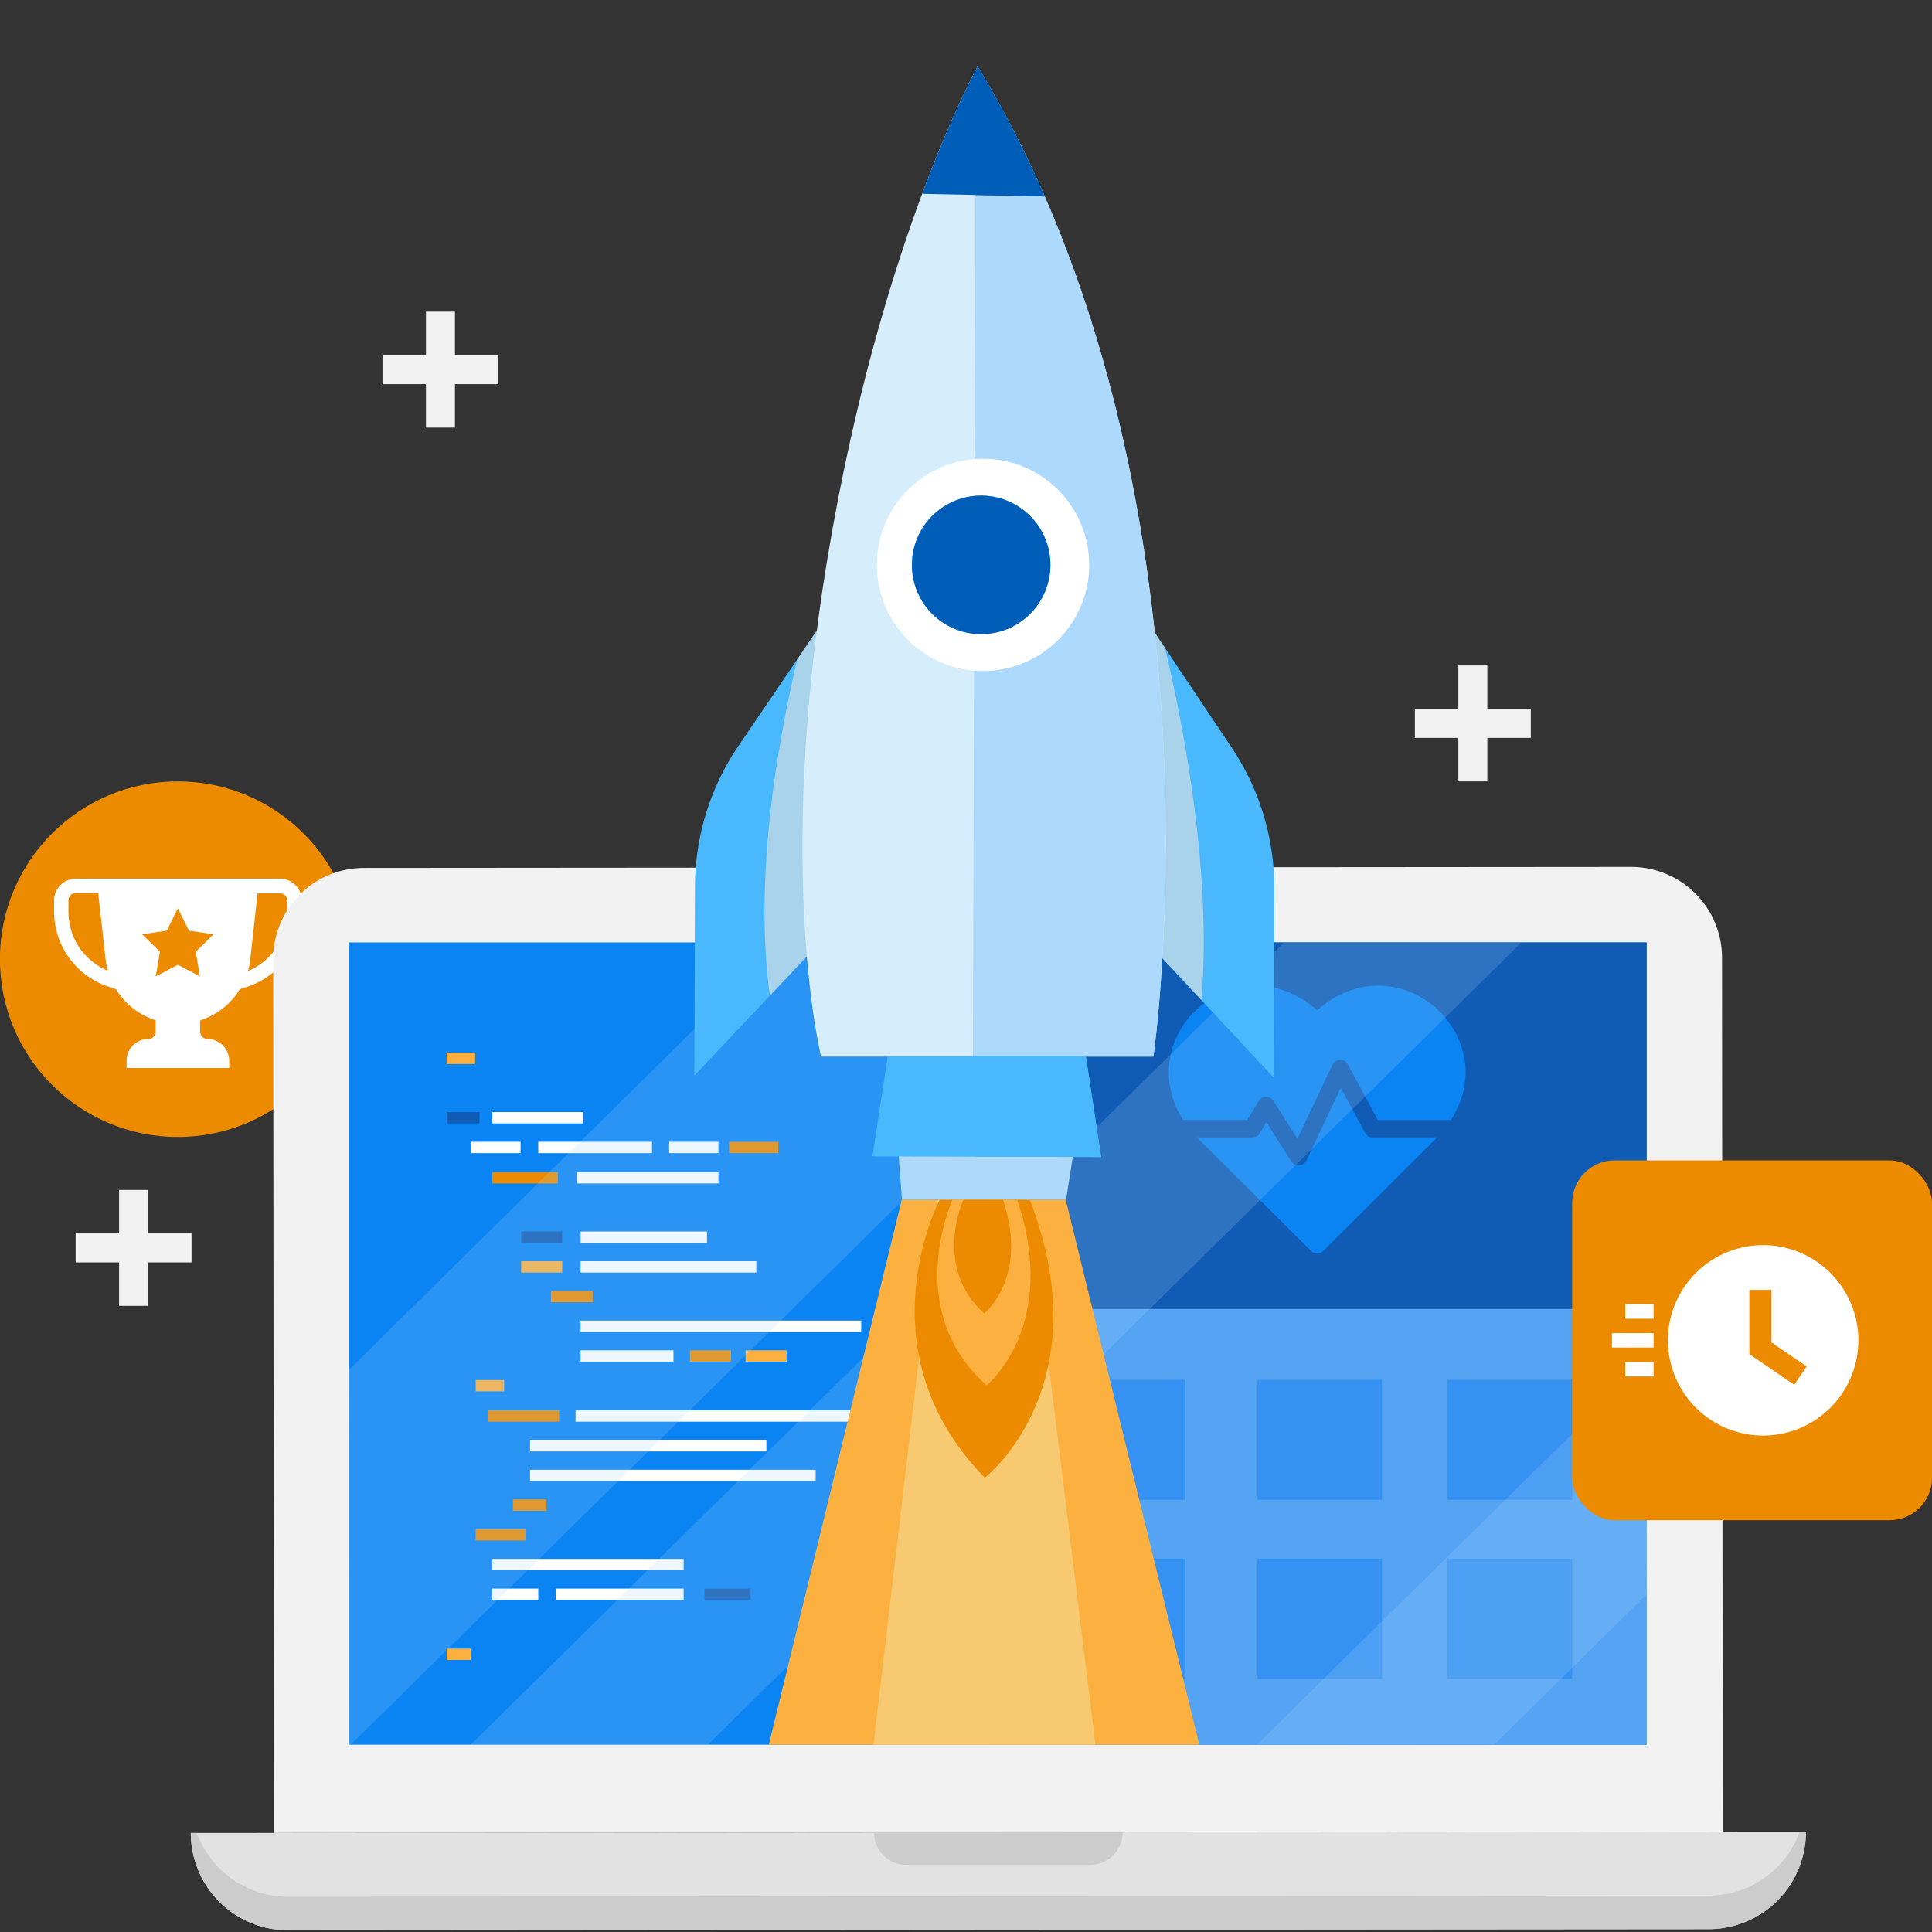
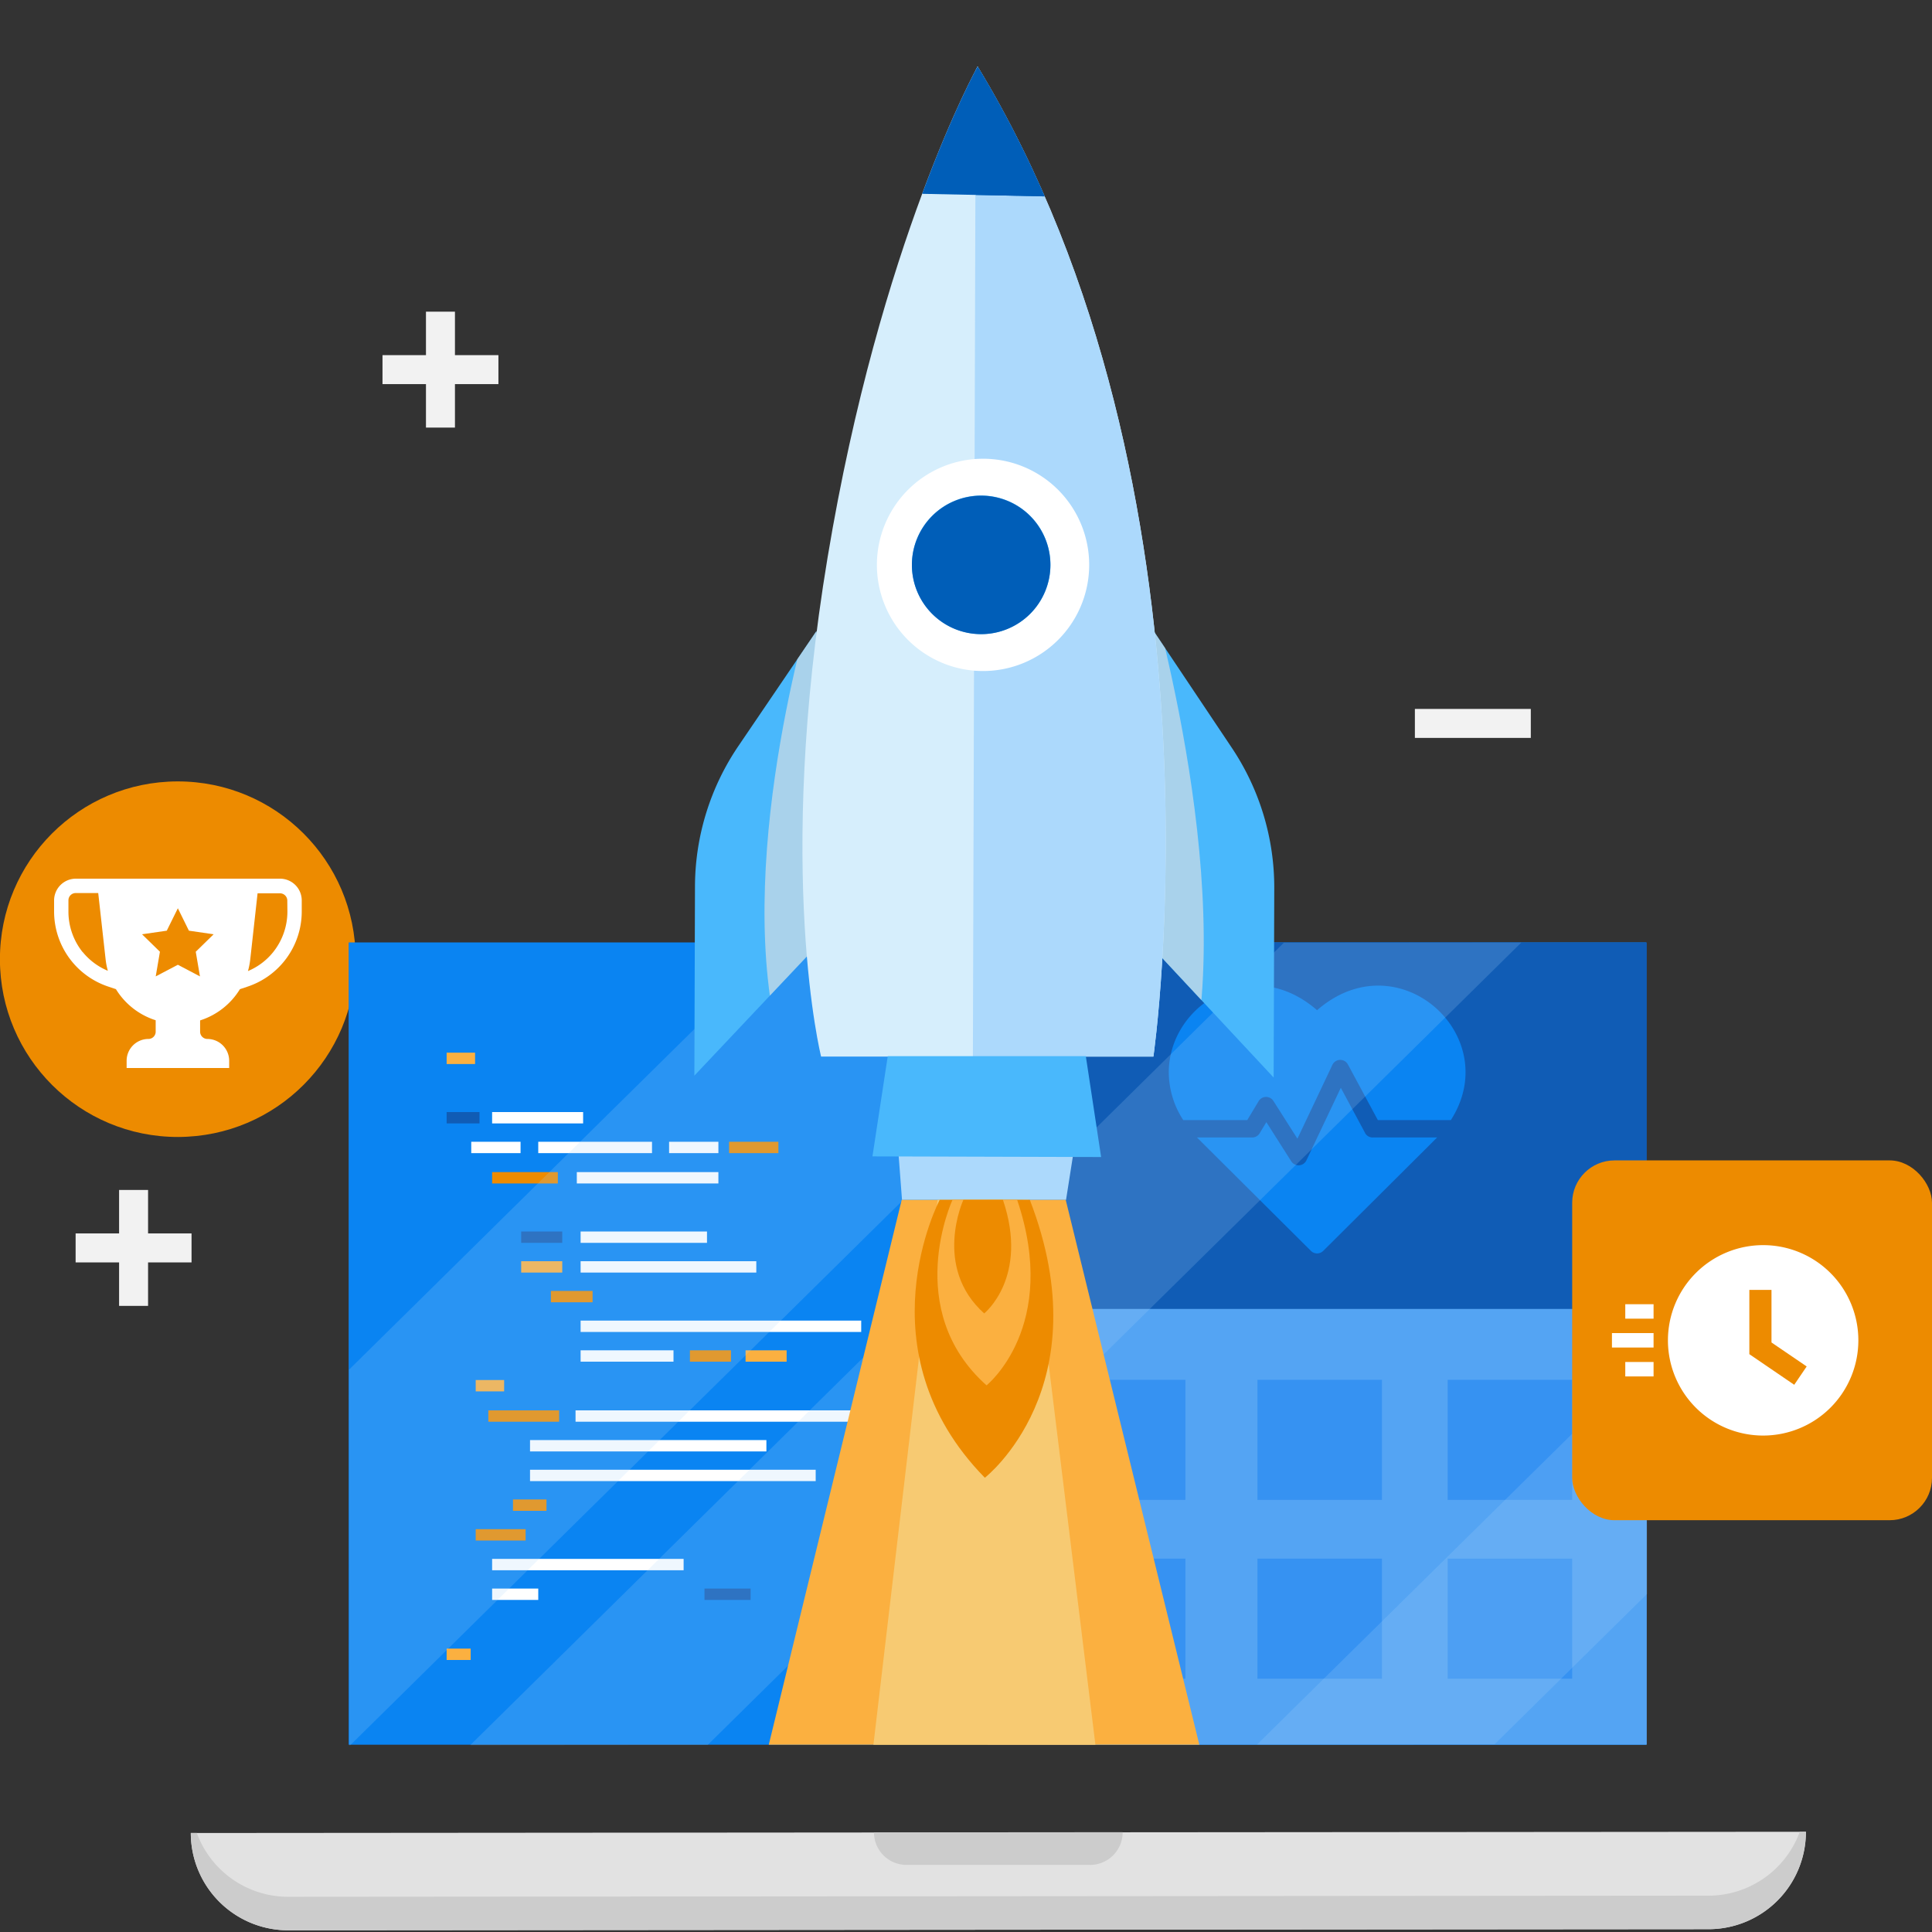
<svg xmlns="http://www.w3.org/2000/svg" viewBox="0 0 500 500">
  <rect x="0" y="0" width="500" height="500" fill="#333333" stroke="none" />
  <defs>
    <style>.cls-1,.cls-8{fill:none;}.cls-2{fill:#49b8fc;}.cls-3{fill:#d6eefc;}.cls-4{fill:#005eb8;}.cls-5{isolation:isolate;}.cls-19,.cls-6{fill:#ed8b00;}.cls-7{fill:#fff;}.cls-8{stroke:#f2f2f2;stroke-width:7.5px;}.cls-19,.cls-8{stroke-miterlimit:10;}.cls-23,.cls-9{fill:#e2e2e2;}.cls-10{fill:#ccc;}.cls-11{fill:#f2f2f2;}.cls-12{fill:#0a84f2;}.cls-13{fill:#54a4f3;}.cls-14{fill:#3692f2;}.cls-15{fill:#105cb5;}.cls-16{fill:#fbb040;}.cls-17{opacity:0.5;}.cls-18,.cls-21{fill:#acd9fc;}.cls-18{opacity:0.38;}.cls-19{stroke:#ed8b00;stroke-width:2px;}.cls-20{clip-path:url(#clip-path);}.cls-22{clip-path:url(#clip-path-2);}.cls-23{opacity:0.63;mix-blend-mode:multiply;}.cls-24{clip-path:url(#clip-path-3);}.cls-25{clip-path:url(#clip-path-4);}.cls-26{clip-path:url(#clip-path-5);}.cls-27{clip-path:url(#clip-path-6);}.cls-28{fill:#f7ca72;}</style>
    <clipPath id="clip-path">
      <polygon class="cls-1" points="366.06 4.04 256.52 4.04 150.24 4.04 150.24 451.53 256.52 451.53 366.06 451.53 366.17 451.53 366.17 208.47 366.17 206.55 366.17 4.04 366.06 4.04" />
    </clipPath>
    <clipPath id="clip-path-2">
      <path class="cls-2" d="M211.29,163.33l-20.21,29.76a65,65,0,0,0-11.22,36.29l-.16,49,42.81-45.36Z" />
    </clipPath>
    <clipPath id="clip-path-3">
      <path class="cls-2" d="M298.78,163.62l20,29.89a65,65,0,0,1,11,36.36l-.16,49L287.1,233.28Z" />
    </clipPath>
    <clipPath id="clip-path-4">
      <path class="cls-3" d="M253,17.2s-25.2,45.24-38.81,127-1.69,129.24-1.69,129.24h86S319.67,127.06,253,17.2Z" />
    </clipPath>
    <clipPath id="clip-path-5">
      <polygon class="cls-4" points="289.02 51.21 223.82 49.85 251.67 9.98 289.02 51.21" />
    </clipPath>
    <clipPath id="clip-path-6">
      <polygon class="cls-2" points="229.75 273.33 281.01 273.33 284.97 299.44 225.79 299.27 229.75 273.33" />
    </clipPath>
  </defs>
  <g class="cls-5">
    <g id="Layer_1" data-name="Layer 1">
      <ellipse class="cls-6" cx="46.03" cy="248.23" rx="46.03" ry="46.01" transform="translate(-0.41 0.08) rotate(-0.09)" />
      <path class="cls-7" d="M72.47,227.4H19.59A5.64,5.64,0,0,0,14,233v2.87a20.49,20.49,0,0,0,14,19.45l2,.67a18.71,18.71,0,0,0,10.29,8.05V267a1.88,1.88,0,0,1-1.88,1.88,5.65,5.65,0,0,0-5.64,5.64v1.88H59.31v-1.88a5.65,5.65,0,0,0-5.64-5.64A1.88,1.88,0,0,1,51.79,267v-2.92A18.73,18.73,0,0,0,62.09,256l2-.67a20.49,20.49,0,0,0,14-19.45V233A5.63,5.63,0,0,0,72.47,227.4Zm-51.09,19a16.78,16.78,0,0,1-3.67-10.46V233a1.88,1.88,0,0,1,1.88-1.88h5.83l1.92,17.22a18.59,18.59,0,0,0,.57,2.9A16.64,16.64,0,0,1,21.38,246.36Zm53-10.46a16.79,16.79,0,0,1-3.68,10.46,16.57,16.57,0,0,1-6.53,4.91,18.61,18.61,0,0,0,.58-2.9l1.91-17.22h5.84A1.89,1.89,0,0,1,74.35,233Z" />
      <polygon class="cls-6" points="46.03 235.06 48.89 240.86 55.29 241.79 50.66 246.31 51.75 252.69 46.03 249.68 40.3 252.69 41.39 246.31 36.76 241.79 43.16 240.86 46.03 235.06" />
-       <line class="cls-8" x1="381.17" y1="172.22" x2="381.17" y2="202.22" />
      <line class="cls-8" x1="366.17" y1="187.22" x2="396.17" y2="187.22" />
      <line class="cls-8" x1="34.57" y1="307.96" x2="34.57" y2="337.96" />
      <line class="cls-8" x1="19.57" y1="322.96" x2="49.57" y2="322.96" />
      <line class="cls-8" x1="113.99" y1="80.66" x2="113.99" y2="110.66" />
      <line class="cls-8" x1="98.99" y1="95.66" x2="128.99" y2="95.66" />
      <path class="cls-9" d="M442.16,499.27l-367.56.29a25.2,25.2,0,0,1-25.22-25.18h0l418-.32h0A25.2,25.2,0,0,1,442.16,499.27Z" />
      <path class="cls-10" d="M442.15,490.6l-367.55.29a25.19,25.19,0,0,1-23.66-16.51H49.38A25.2,25.2,0,0,0,74.6,499.56l367.56-.29a25.2,25.2,0,0,0,25.19-25.21h-1.57A25.19,25.19,0,0,1,442.15,490.6Z" />
      <path class="cls-10" d="M282.11,482.64l-47.48,0a8.43,8.43,0,0,1-8.45-8.42h0l64.36-.05h0A8.44,8.44,0,0,1,282.11,482.64Z" />
-       <path class="cls-11" d="M445.84,474.07l-374.95.3-.18-226.23A23.51,23.51,0,0,1,94.2,224.62l327.93-.26a23.51,23.51,0,0,1,23.53,23.48Z" />
      <rect class="cls-12" x="90.23" y="243.9" width="335.78" height="207.63" />
      <polyline class="cls-13" points="255.59 337.86 426.18 337.86 426.18 451.53 255.59 451.53" />
      <rect class="cls-14" x="274.56" y="357.09" width="32.22" height="31.08" />
      <rect class="cls-14" x="325.43" y="357.09" width="32.22" height="31.08" />
      <rect class="cls-14" x="374.66" y="357.09" width="32.22" height="31.08" />
      <rect class="cls-14" x="274.56" y="403.37" width="32.22" height="31.08" />
      <rect class="cls-14" x="325.43" y="403.37" width="32.22" height="31.08" />
      <rect class="cls-14" x="374.66" y="403.37" width="32.22" height="31.08" />
      <rect class="cls-7" x="127.36" y="411.12" width="11.94" height="2.94" />
      <rect class="cls-15" x="182.32" y="411.12" width="11.94" height="2.94" />
      <rect class="cls-7" x="127.36" y="403.44" width="49.56" height="2.94" />
      <rect class="cls-16" x="115.59" y="426.66" width="6.22" height="2.94" />
      <rect class="cls-16" x="115.59" y="272.43" width="7.36" height="2.94" />
      <rect class="cls-15" x="115.59" y="287.8" width="8.5" height="2.94" />
      <rect class="cls-7" x="127.36" y="287.8" width="23.55" height="2.94" />
      <rect class="cls-7" x="121.96" y="295.49" width="12.76" height="2.94" />
      <rect class="cls-7" x="173.16" y="295.49" width="12.76" height="2.94" />
      <rect class="cls-6" x="188.69" y="295.49" width="12.76" height="2.94" />
      <rect class="cls-7" x="139.3" y="295.49" width="29.44" height="2.94" />
      <rect class="cls-6" x="127.36" y="303.34" width="17.01" height="2.94" />
      <rect class="cls-7" x="149.28" y="303.34" width="36.64" height="2.94" />
      <rect class="cls-15" x="134.88" y="318.71" width="10.63" height="2.94" />
      <rect class="cls-16" x="134.88" y="326.4" width="10.63" height="2.94" />
      <rect class="cls-7" x="150.26" y="318.71" width="32.71" height="2.94" />
      <rect class="cls-7" x="150.26" y="326.4" width="45.47" height="2.94" />
      <rect class="cls-6" x="142.57" y="334.09" width="10.79" height="2.94" />
      <rect class="cls-7" x="150.26" y="341.77" width="72.62" height="2.94" />
      <rect class="cls-7" x="150.26" y="349.46" width="24.04" height="2.94" />
      <rect class="cls-6" x="178.55" y="349.46" width="10.63" height="2.94" />
      <rect class="cls-16" x="192.95" y="349.46" width="10.63" height="2.94" />
      <rect class="cls-16" x="123.11" y="357.15" width="7.36" height="2.94" />
      <rect class="cls-6" x="126.38" y="365" width="18.32" height="2.94" />
      <rect class="cls-6" x="226.64" y="365" width="12.92" height="2.94" />
      <rect class="cls-7" x="148.95" y="365" width="72.13" height="2.94" />
      <rect class="cls-7" x="137.17" y="372.69" width="61.17" height="2.94" />
      <rect class="cls-7" x="137.17" y="380.37" width="73.93" height="2.94" />
      <rect class="cls-6" x="132.76" y="388.06" width="8.67" height="2.94" />
      <rect class="cls-6" x="123.11" y="395.75" width="12.92" height="2.94" />
-       <rect class="cls-7" x="143.88" y="411.12" width="33.04" height="2.94" />
      <rect class="cls-15" x="255.59" y="243.9" width="170.59" height="94.85" />
      <path class="cls-12" d="M340.86,261.45c-16.74-14.64-38-1.77-38.38,15.67a22.74,22.74,0,0,0,3.75,12.76h16.56l2.94-4.9a2.25,2.25,0,0,1,3.83-.05l6.21,9.76,9.06-19.12a2.25,2.25,0,0,1,4-.1l7.76,14.41h18.89c14-21.86-13.66-46.77-34.63-28.43Z" />
      <path class="cls-12" d="M353.28,293.2,347,281.52l-8.9,18.78a2.25,2.25,0,0,1-3.93.24l-6.44-10.13L326,293.29a2.25,2.25,0,0,1-1.93,1.09H309.79c.45.47-1.93-1.91,29.48,29.35a2.26,2.26,0,0,0,3.18,0c30.93-30.78,29-28.88,29.48-29.35H355.26a2.24,2.24,0,0,1-2-1.18Z" />
      <g class="cls-17">
        <polygon class="cls-18" points="202.26 244.08 90.32 354.48 90.4 451.66 90.64 451.66 301.2 244 202.26 244.08" />
        <polygon class="cls-18" points="121.7 451.64 183.15 451.59 393.71 243.93 332.26 243.98 121.7 451.64" />
        <polygon class="cls-18" points="386.78 451.43 426.26 412.5 426.21 351.99 325.33 451.48 386.78 451.43" />
      </g>
      <rect class="cls-6" x="406.88" y="300.31" width="93.12" height="93.12" rx="10.96" />
      <rect class="cls-7" x="420.62" y="337.53" width="7.32" height="3.74" />
      <rect class="cls-7" x="420.62" y="352.48" width="7.32" height="3.74" />
      <rect class="cls-7" x="417.17" y="345" width="10.77" height="3.74" />
      <path class="cls-7" d="M456.31,322.24a24.64,24.64,0,1,0,24.63,24.63A24.63,24.63,0,0,0,456.31,322.24Z" />
      <polygon class="cls-19" points="464.08 356.99 453.73 349.93 453.73 334.82 457.46 334.82 457.46 347.96 466.18 353.9 464.08 356.99" />
      <g class="cls-20">
        <polygon class="cls-21" points="232.29 295.4 233.44 310.53 275.89 310.53 278.18 295.97 232.29 295.4" />
        <path class="cls-2" d="M211.29,163.33l-20.21,29.76a65,65,0,0,0-11.22,36.29l-.16,49,42.81-45.36Z" />
        <g class="cls-22">
          <path class="cls-23" d="M211,153.2s-20.9,66.15-10,114.2l22.29-26.62-6.44-82.09Z" />
        </g>
        <path class="cls-2" d="M298.78,163.62l20,29.89a65,65,0,0,1,11,36.36l-.16,49L287.1,233.28Z" />
        <g class="cls-24">
          <path class="cls-23" d="M294.36,141s23.51,73.48,15.51,127l-28.82-37.88,12.25-70.64Z" />
        </g>
        <path class="cls-3" d="M253,17.2s-25.2,45.24-38.81,127-1.69,129.24-1.69,129.24h86S319.67,127.06,253,17.2Z" />
        <g class="cls-25">
          <polygon class="cls-21" points="252.55 9.08 251.75 284.69 338.75 287.04 307.01 18.82 252.55 9.08" />
          <polygon class="cls-4" points="289.02 51.21 223.82 49.85 251.67 9.98 289.02 51.21" />
          <g class="cls-26">
            <polygon class="cls-4" points="253.45 -0.04 252.4 60.25 281.59 54.36 253.45 -0.04" />
          </g>
        </g>
        <path class="cls-7" d="M281.88,146.27a27.47,27.47,0,1,1-27.38-27.55A27.46,27.46,0,0,1,281.88,146.27Z" />
        <path class="cls-2" d="M271.86,146.24a17.93,17.93,0,1,1-17.87-18A17.93,17.93,0,0,1,271.86,146.24Z" />
        <path class="cls-4" d="M236,146.12a17.92,17.92,0,1,1,17.86,18A17.91,17.91,0,0,1,236,146.12Z" />
        <polygon class="cls-2" points="229.75 273.33 281.01 273.33 284.97 299.44 225.79 299.27 229.75 273.33" />
        <g class="cls-27">
-           <polygon class="cls-2" points="251.77 270.85 252.82 306.55 296.88 303.52 290.13 273.63 251.77 270.85" />
-         </g>
+           </g>
        <polygon class="cls-16" points="233.36 310.53 198.29 454.27 311.02 454.13 275.81 310.53 233.36 310.53" />
        <polygon class="cls-28" points="242.65 310.53 225.71 454.35 283.81 454.14 266.17 310.53 242.65 310.53" />
        <path class="cls-6" d="M243.19,310.53s-20.57,39,11.69,71.91c0,0,30.3-23.56,11.64-71.91Z" />
        <path class="cls-16" d="M246.5,310.53s-13.15,28.43,8.82,48c0,0,19-15.24,7.92-48Z" />
        <path class="cls-6" d="M249.32,310.53s-8,17.39,5.39,29.38c0,0,11.65-9.32,4.85-29.38Z" />
      </g>
    </g>
  </g>
</svg>